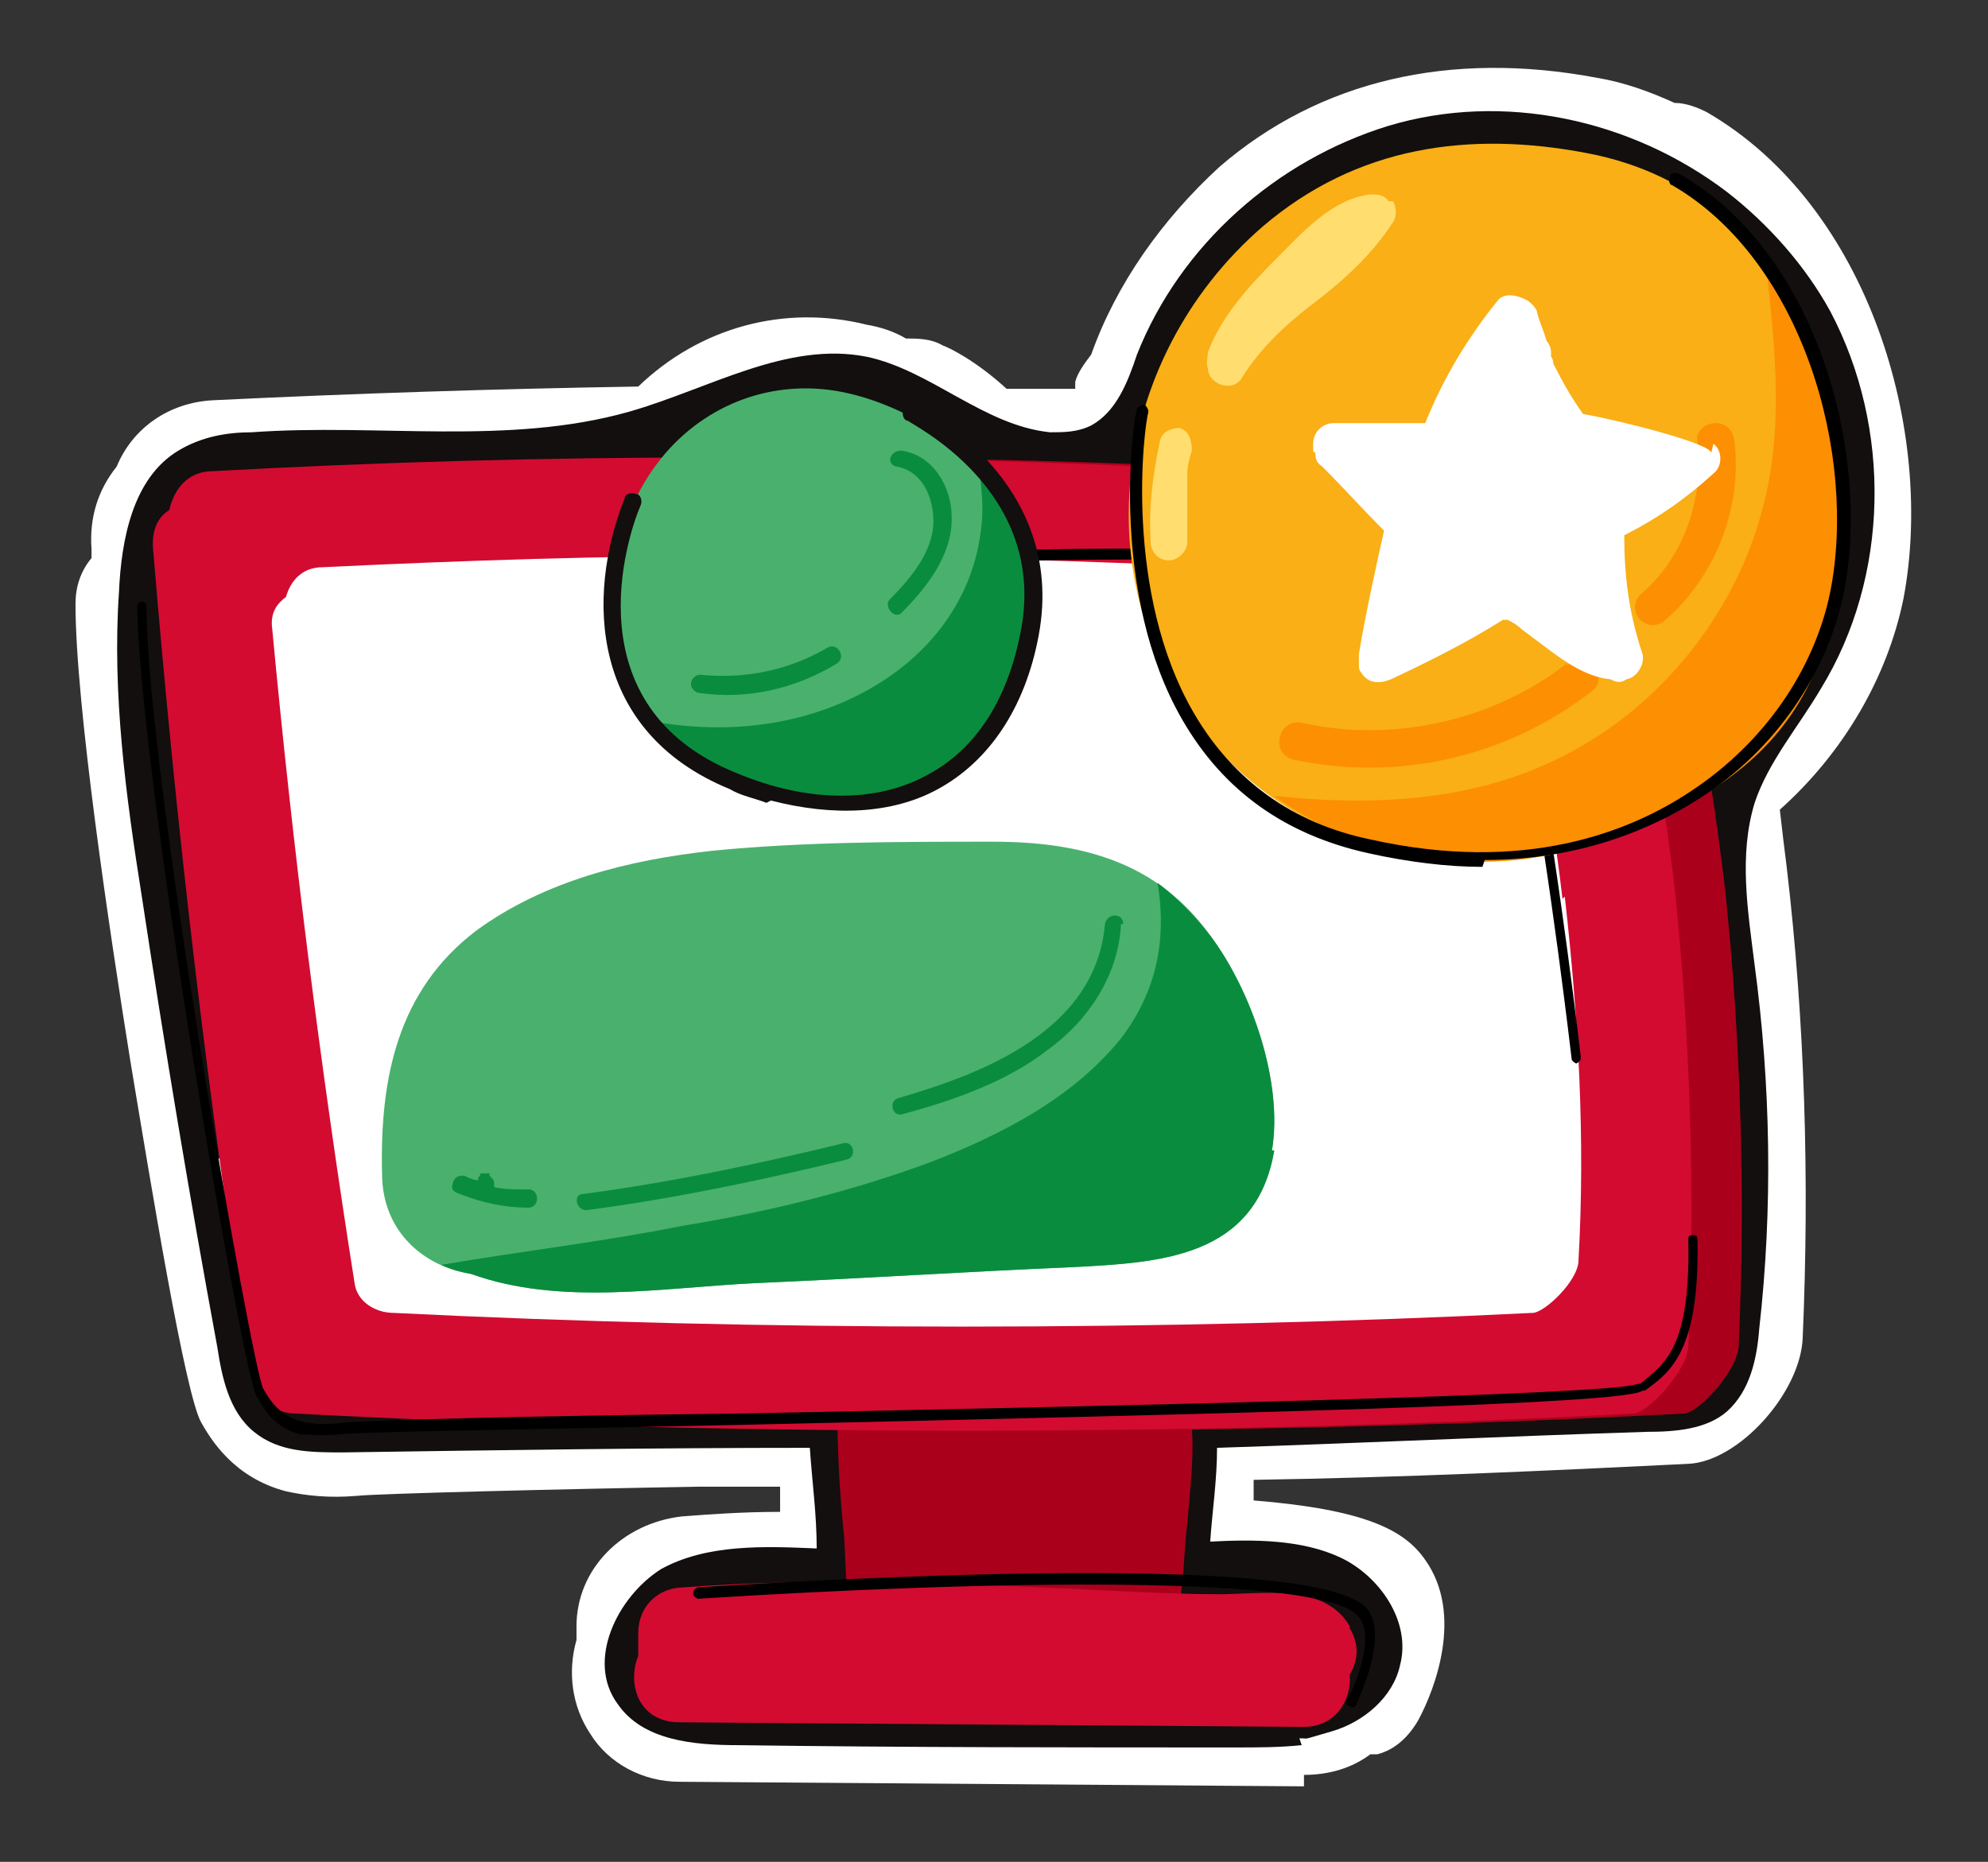
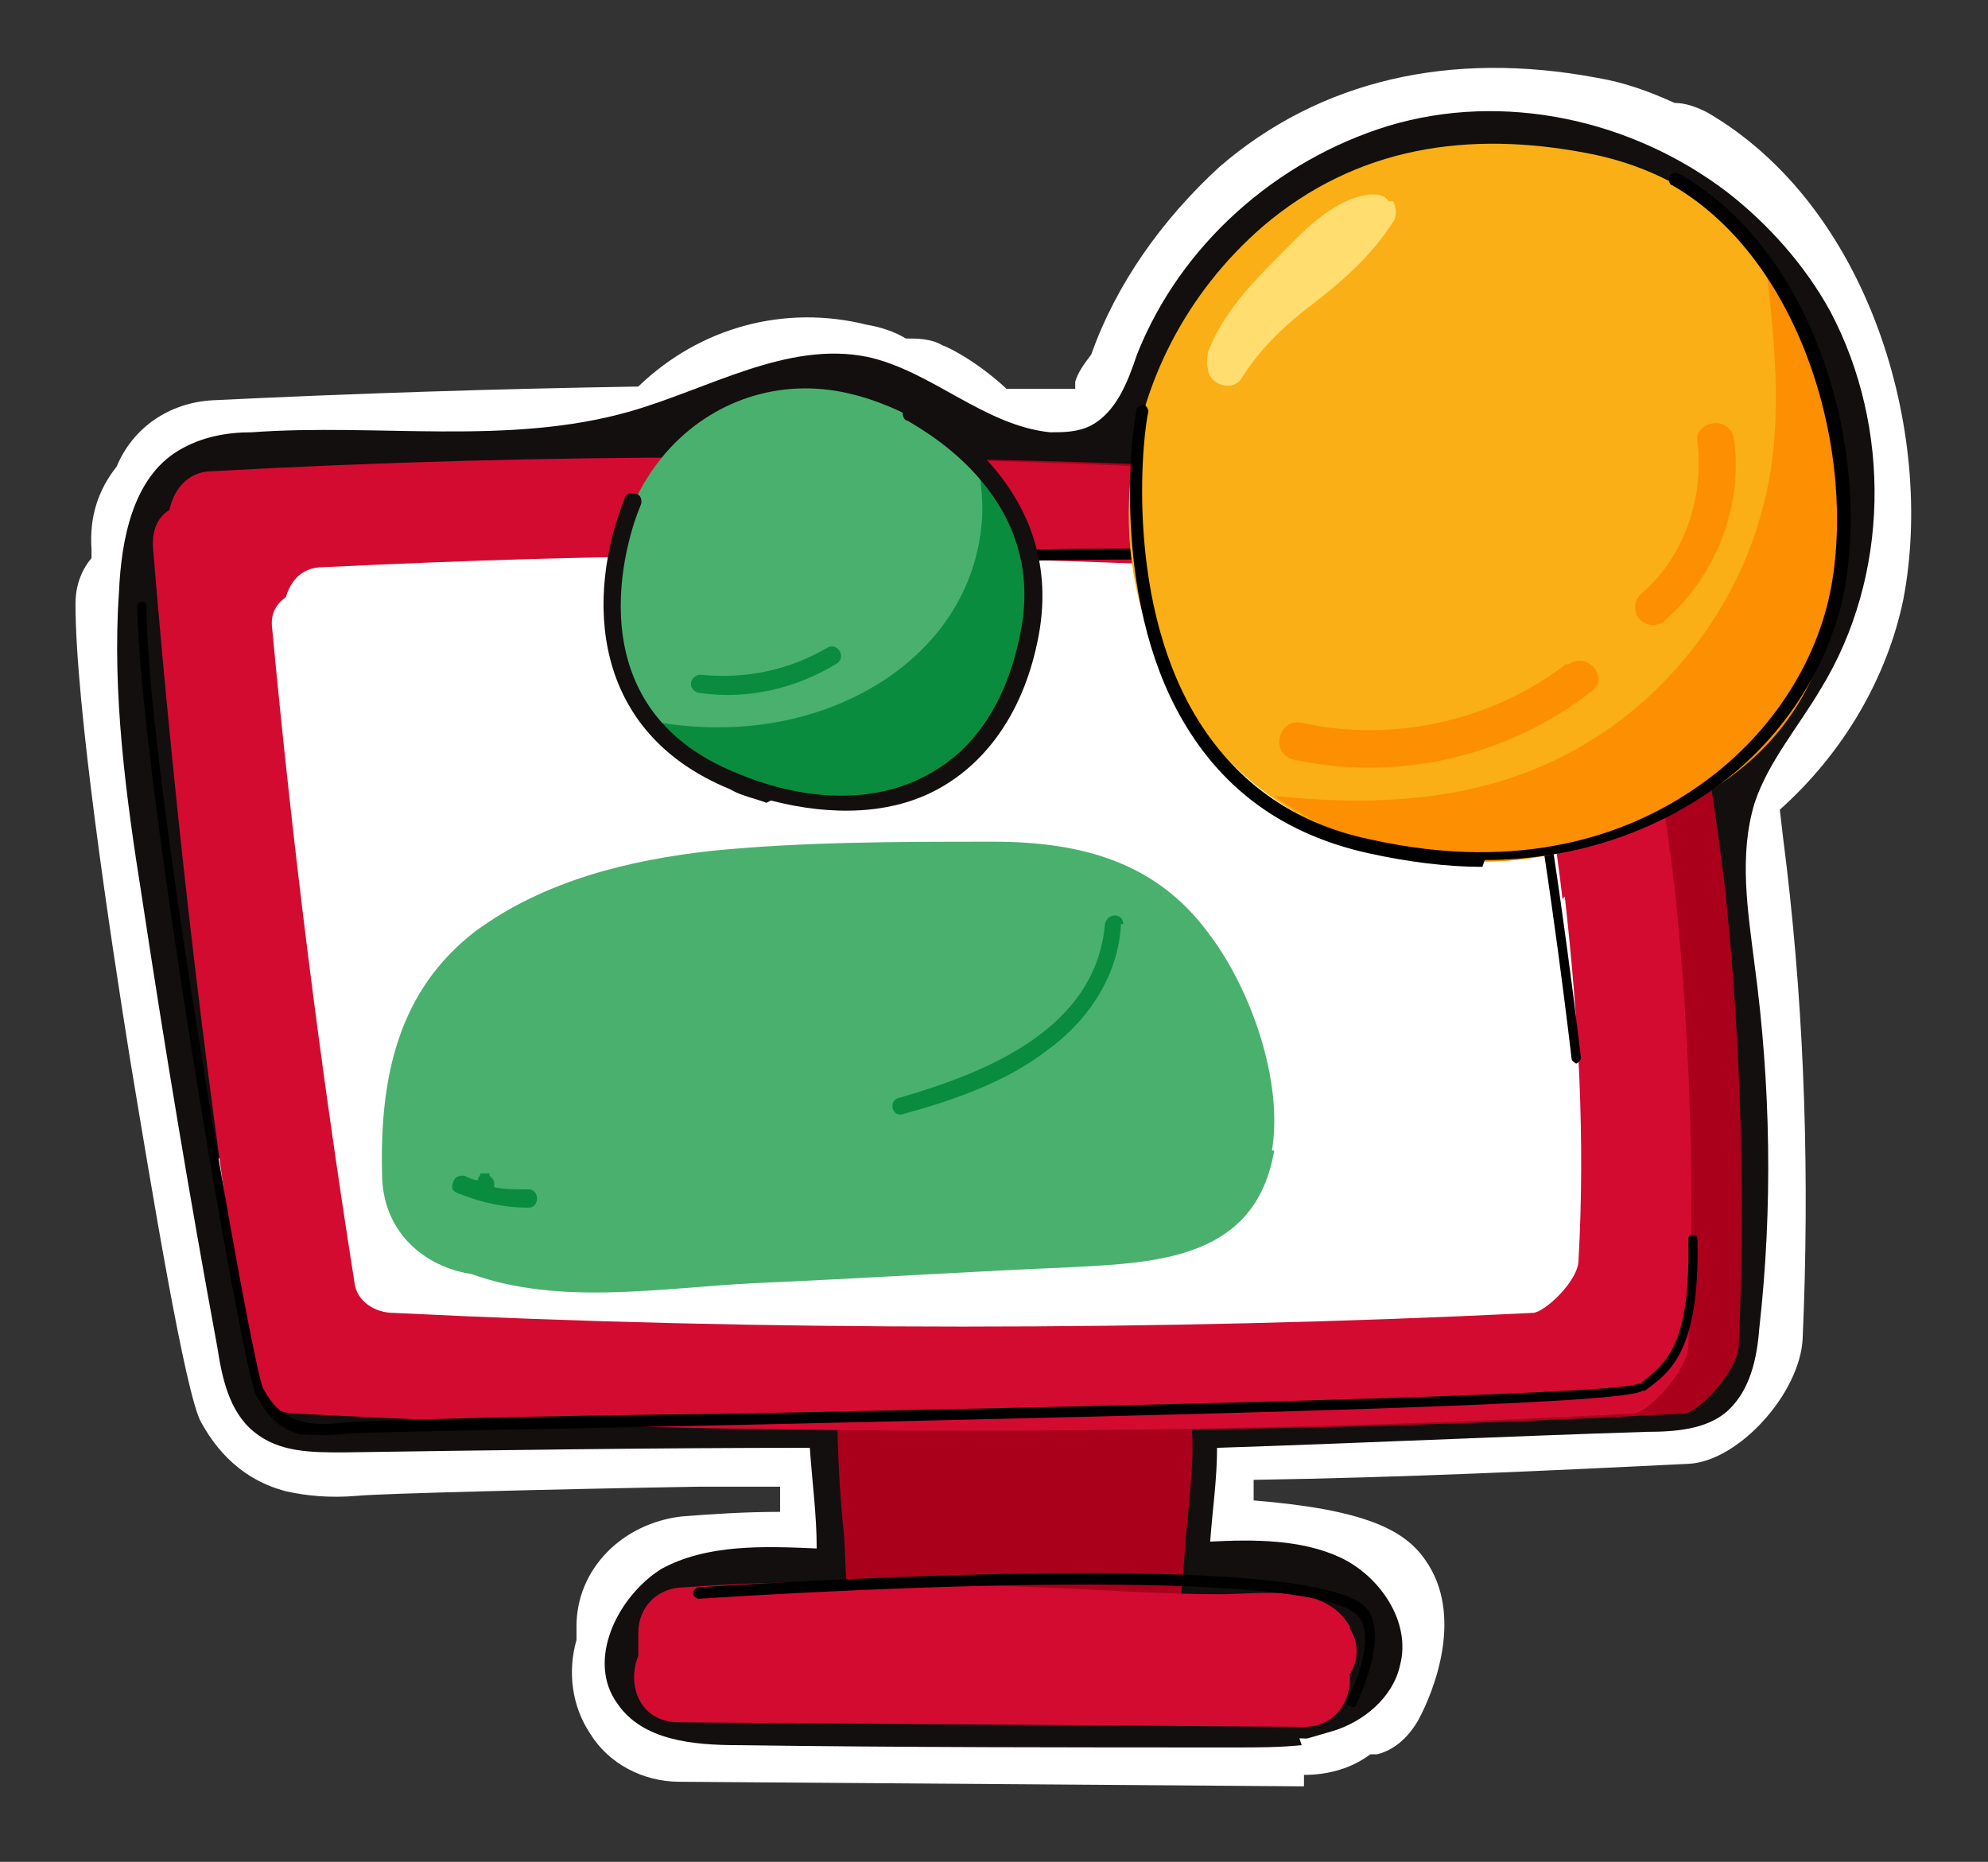
<svg xmlns="http://www.w3.org/2000/svg" version="1.1" viewBox="0 0 86.9 81.4">
  <rect x="0" y="0" width="86.9" height="81.4" fill="#333333" stroke="none" />
  <defs>
    <style>
      .cls-1 {
        fill: #ab001c;
      }

      .cls-2 {
        fill: #fd8f02;
      }

      .cls-3 {
        fill: #fff;
      }

      .cls-4 {
        fill: #49b16d;
      }

      .cls-5 {
        fill: #0a8c3f;
      }

      .cls-6 {
        fill: #ffdd6e;
      }

      .cls-7 {
        fill: #120f0e;
      }

      .cls-8 {
        fill: #d30b31;
      }

      .cls-9 {
        fill: #f9af15;
      }
    </style>
  </defs>
  <g>
    <g id="icon">
      <g>
        <path class="cls-3" d="M57,78.1h0l-27.3-.2c-1.6,0-3.1-.8-3.9-2.1-.8-1.2-1-2.7-.6-4.1v-.6c0-2.5,2-4.5,4.6-4.8,1.3-.1,2.7-.2,4.3-.2,0-.4,0-.7,0-1.1-1.2,0-2.4,0-3.6,0-5.9.1-14,.3-14.9.4-1.2.1-2.2,0-3.1-.2-2.3-.6-3.3-2.3-3.7-3-.7-1.2-2.2-10.4-3.1-15.8-.9-5.6-2.4-15.6-2.4-20,0-.7.2-1.4.7-2,0-.1,0-.3,0-.4-.1-1.4.3-2.6,1.1-3.6.7-1.7,2.3-2.8,4.2-2.9,6.2-.3,12.4-.5,18.6-.6,2.7-2.6,6.4-3.6,10-2.7.6.1,1.2.3,1.7.6.5,0,1.1,0,1.6.3h0c.3.1,1.5.7,2.8,1.9,1,0,2,0,3,0,0,0,0-.2,0-.3.1-.4.4-.8.7-1.2,1.1-3.1,3.1-5.9,5.6-8.2,4.4-3.8,10.1-5.1,16.5-3.9,1.2.2,2.3.6,3.4,1.1.5,0,1,.2,1.4.4,7.1,4.1,10,14,8.6,21.3-.7,3.4-2.6,6.7-5.4,9.2.1.9.2,1.7.3,2.5.8,6.8,1,13.7.7,20.6-.1,2.4-2.8,5.4-5,5.5-6.1.3-12.5.6-19,.7,0,.3,0,.5,0,.8,0,0,0,0,0,.1,4.9.4,6.6,1.3,7.5,2.6,1.7,2.4.4,5.7-.3,7-.4.7-1,1.3-1.8,1.5,0,0-.2,0-.3,0-.8.6-1.8.9-2.9.9ZM61.5,75.4h0s0,0,0,0ZM30.4,73.3s0,0,0,0c0,0,0,0,0,0ZM30.6,72.4l25.5.2c0,0,0-.1,0-.2-.5,0-1.2,0-1.7,0-.4,0-.9,0-1.3,0h-1.6c-.8,0-1.5-.4-2-1.1-.5-.6-.7-1.4-.6-2.2,0-.1,0-.2,0-.3,0,0,0-.1,0-.2,0,0,0-.1,0-.2,0-.4,0-.7,0-1.1,0-.4,0-.8,0-1.1,0-.3,0-.6,0-.9,0-.9.2-2,.1-2.8,0-.8.2-1.5.7-2.1s1.3-.9,2-.9c7.1,0,14.1-.3,20.8-.7.2-.2.3-.4.4-.5.3-6.5,0-13-.6-19.4-.1-1.2-.3-2.5-.5-3.9-.2-1,.3-2,1.1-2.7,2.4-1.8,4.1-4.3,4.6-6.9,1-5-.9-11.9-5.1-14.9-.4,0-.7-.1-1-.3-.9-.5-1.8-.8-2.8-1-4.8-.9-8.7,0-11.8,2.6-2,1.8-3.5,4-4.3,6.6,0,.3-.2.6-.4.8,0,.3,0,.6,0,1,0,1.5-1.4,2.7-2.9,2.7-2.5,0-4.6-.2-6.6-.2-.7,0-1.4-.3-1.9-.8-.5-.5-1-.9-1.4-1.1-.4,0-.8,0-1.3-.3-.6-.3-1.2-.5-1.8-.7-1.9-.5-3.9.2-5.2,1.7h0c-.5.7-1.3,1.1-2.1,1.1-6.3,0-12.7.2-19,.6-.1.3-.3.6-.5.8.7,8.5,1.7,17.2,2.8,25.7,0,.5,0,1-.2,1.5.7,4.3,1.4,7.6,1.6,8.6,0,0,0,0,0,.1.1,0,.4,0,1,0,.8,0,4.8-.2,15.5-.4,0,0,0,0,.1,0,2.1,0,4.1,0,6.2,0,1.5,0,2.7,1.2,2.8,2.7,0,1.7.1,3.2.2,4.6,0,.3,0,.7,0,1,0,.3,0,.5,0,.8,0,.8-.2,1.5-.7,2.1s-1.2.9-2,.9c-.9,0-1.7,0-2.5.1,0,0,0,0-.1,0-1.4,0-2.7,0-3.9.2v.3s0,0,0,0ZM13.8,59.9h0,0ZM13.7,59.6s0,0,0,0c0,0,0,0,0,0ZM72.6,59.1h0ZM73.3,58.2h0ZM72,10.1s0,0,0,0c0,0,0,0,0,0h0Z" />
        <path class="cls-7" d="M56.9,76.3c-1,.1-1.9.1-2.9.1-7.2,0-14.5,0-21.7-.1-2,0-4.2-.2-5.3-1.8-1.4-1.9,0-4.7,1.9-5.9,2-1.1,4.5-1,6.8-.9,0-1.5-.2-2.9-.3-4.4-6.8,0-13.6.1-20.4.2-1.4,0-2.8,0-3.9-.9-1.1-.9-1.4-2.4-1.6-3.7-1.2-6.5-2.3-13.1-3.3-19.7-.7-4.4-1.3-8.9-1-13.3.1-2.3.6-5,2.6-6.2,1-.6,2.1-.8,3.2-.8,5.5-.4,11.2.6,16.5-.9,3.5-1,6.9-3.1,10.4-2.4,2.8.6,5.1,3,8,3.3.6,0,1.2,0,1.8-.3,1.1-.6,1.6-1.9,2-3.1,1.9-4.8,6.1-8.5,11-10,5-1.5,10.6-.3,14.8,2.9,1.8,1.4,3.4,3.2,4.5,5.2,2.7,5.1,2.6,11.6-.4,16.5-1,1.7-2.3,3.2-2.9,5-.7,2.3-.3,4.7,0,7.1.7,5.2.8,10.6.2,15.9-.1,1.3-.4,2.7-1.4,3.6-.9.8-2.3.9-3.5.9-6.3.2-12.6.5-18.8.7,0,1.4-.2,2.7-.3,4.1,1.9-.1,4-.1,5.7.7s3.1,2.8,2.6,4.7c-.3,1.4-1.6,2.5-3,2.9s-.9.3-1.4.3ZM60,74.6s0,0,0,0c0,0,0,0,0,0ZM30.3,61.1c2.1,0,4.2,0,6.3,0,.6,0,1.1.5,1.1,1.1,0,1.8.1,3.3.2,4.7,0,.3,0,.6,0,1,0,.3,0,.6,0,.8,0,.3,0,.6-.3.8-.2.2-.5.4-.8.4-.9,0-1.7,0-2.5.1-1.7,0-3.2,0-4.5.2-.2,0-1,.1-1,.9v1c0,.1,0,.3-.1.4-.1.3-.1.8,0,1,.1.2.4.3.7.3l27.3.2h0c.3,0,.5,0,.6-.2.2-.2.3-.5.2-.8,0-.3,0-.5.2-.7,0,0,0,0,0,0,.2-.2.1-.6,0-.9-.5-.9-1.8-.9-3.5-.9-.4,0-.8,0-1.2,0h-1.6c-.3,0-.6-.2-.8-.5-.2-.2-.3-.6-.3-.9,0-.1,0-.2,0-.3,0,0,0-.1,0-.2,0,0,0-.1,0-.2,0-.4,0-.8,0-1.1,0-.4,0-.7,0-1.1,0-.3,0-.5,0-.8,0-1,.2-2.1.1-3.1,0-.3,0-.6.3-.8.2-.2.5-.4.8-.4,7.4,0,14.6-.3,21.4-.7.5-.2,1.4-1.4,1.4-1.8.3-6.7.1-13.4-.6-19.9-.1-1.2-.3-2.6-.5-4,0-.4.1-.8.4-1.1,2.7-2,4.7-5,5.2-7.9,1.4-7.2-2.1-14.3-6.3-16.9-.2,0-.5,0-.7-.1-1-.5-2.1-.9-3.3-1.2-5.3-1-9.8,0-13.2,3-2.3,2-3.9,4.5-4.8,7.3,0,.2-.2.4-.4.6,0,.4-.1.9-.2,1.6,0,.6-.6,1.1-1.2,1.1-2.5,0-4.6-.2-6.6-.2-.3,0-.6-.1-.8-.3-.8-.9-1.7-1.4-2.2-1.7-.3.1-.6.1-.9,0-.7-.3-1.4-.6-2.1-.8-2.5-.6-5.1.2-6.9,2.2h-.1c-.2.4-.5.5-.9.5-6.5,0-13.2.3-19.6.6-.6,0-.8.5-.9.8,0,.3-.2.5-.5.7,0,0-.3.2-.2.8.7,8.7,1.7,17.4,2.8,26.1,0,.4,0,.7-.3.9.8,5,1.6,8.9,1.9,9.6.3.6.6.9,1.2,1.1.4.1,1,.1,1.6,0,.8,0,5.3-.2,15.3-.4ZM73.5,60.5h0ZM12.2,60.4s0,0,0,0c0,0,0,0,0,0ZM39.5,18.7h0ZM49.8,18.7s0,0,0,0c0,0,0,0,0,0ZM40.5,18.4s0,0,0,0c0,0,0,0,0,0Z" />
        <g>
          <path class="cls-1" d="M49,58.9c-1.7-.1-3.5,0-5.2.2-1.5,0-3.7-.3-5,.5,0,0,0,0-.1,0-1.1,0-2.1.6-2.1,1.9,0,1.9.1,3.8.3,5.7.1,1.5,0,3.5.9,4.8,1,1.3,2.5,1.2,4,1.2,1.9,0,3.7,0,5.6,0,1.5,0,3-.1,3.7-1.6.7-1.4.6-3.5.8-5,.2-2.8,1.1-7.4-2.9-7.7Z" />
          <path class="cls-8" d="M59,71.1c-1.1-1.9-3.8-1.4-5.7-1.4-2.6,0-5.2-.2-7.8-.3-5.2-.2-10.4-.4-15.6,0-1.1,0-2,.8-2,2,0,.3,0,.7,0,1-.5,1.2,0,2.9,1.8,2.9l27.3.2c1.4,0,2.1-1.2,2-2.3,0,0,0,0,0,0,.4-.6.4-1.4,0-2Z" />
          <path class="cls-1" d="M75.4,38.8c-.4-3.3-.9-6.5-1.5-9.7-.5-2.5-.7-6.2-3.2-7.3-1.2-.6-2.7-.5-4-.6-1.6-.1-3.1-.2-4.7-.3-3.3-.2-6.5-.4-9.8-.5-6.3-.3-12.6-.4-18.9-.4-7.3,0-14.5.2-21.8.6-1.1,0-1.7.8-1.9,1.7-.5.3-.8.9-.7,1.8,1,12.1,2.4,24.1,4.3,36.1.1,1,1.1,1.6,1.9,1.6,18.9,1,39.7,1,58.5,0,.6,0,2.3-1.8,2.4-2.9.3-6.7.1-13.4-.6-20.1Z" />
          <path class="cls-8" d="M73.2,38.8c-.4-3.3-.9-6.5-1.5-9.7-.5-2.5-.7-6.2-3.2-7.3-1.2-.6-2.7-.5-4-.6-1.6-.1-3.1-.2-4.7-.3-3.3-.2-6.5-.4-9.8-.5-6.3-.3-12.6-.4-18.9-.4-7.3,0-14.5.2-21.8.6-1.1,0-1.7.8-1.9,1.7-.5.3-.8.9-.7,1.8,1,12.1,2.4,24.1,4.3,36.1.1,1,1.1,1.6,1.9,1.6,18.9,1,39.7,1,58.5,0,.6,0,2.3-1.8,2.4-2.9.3-6.7.1-13.4-.6-20.1Z" />
          <path class="cls-3" d="M68.3,39.3c-.3-2.6-.7-5.1-1.3-7.7-.4-2-.6-4.9-2.7-5.8-1.1-.4-2.3-.4-3.4-.5-1.3,0-2.7-.2-4-.3-2.8-.2-5.5-.3-8.3-.4-5.3-.2-10.7-.3-16-.3-6.2,0-12.3.2-18.5.5-.9,0-1.4.6-1.6,1.3-.4.3-.7.7-.6,1.4.9,9.6,2.1,19.1,3.6,28.6.1.8.9,1.3,1.7,1.3,16,.8,33.7.8,49.8,0,.5,0,2-1.4,2-2.3.3-5.3,0-10.6-.6-15.9Z" />
          <path d="M13.1,62.7c-1.1-.3-1.5-1-1.9-1.7-.6-1-5.1-27.2-5.2-34.5,0-.1.1-.2.2-.2.1,0,.2.1.2.2,0,7.1,4.6,33.2,5.1,34.2.5.9,1.2,1.8,3.5,1.5.9-.1,8.1-.3,17.3-.4,15.3-.3,38.3-.8,39.3-1.3h.1c1.1-.9,2.2-1.6,2.1-6.3,0-.1,0-.2.2-.2.1,0,.2,0,.2.2.1,4.9-1.2,5.8-2.3,6.6h-.1c-.7.6-17.6,1-39.6,1.5-9.2.2-16.4.3-17.3.4-.9.1-1.5,0-2,0Z" />
          <path d="M30.5,69.9c0,0-.2-.1-.2-.2,0-.1,0-.2.2-.3,6.4-.4,27.5-1.6,29.3,1,.9,1.3-.5,4-.5,4.1,0,.1-.2.2-.3.1-.1,0-.2-.2-.1-.3.4-.7,1.2-2.8.5-3.6-1.4-1.9-16.4-1.6-28.9-.8,0,0,0,0,0,0Z" />
          <path d="M68.9,46.5c0,0-.2-.1-.2-.2,0,0-.9-7.8-2-13.8-1-5.5-1.7-6-2.8-6.9,0,0-.2-.2-.3-.2-1.2-1-18.1-1.2-24-.6-.1,0-.2,0-.3-.2,0-.1,0-.2.2-.3,5-.5,22.8-.5,24.3.7.1,0,.2.2.3.2,1.2.9,2,1.5,3,7.2,1.1,6,2,13.8,2,13.8,0,.1,0,.2-.2.3,0,0,0,0,0,0Z" />
        </g>
        <g>
          <g>
            <path class="cls-9" d="M79,15c-1.7-4.4-4.9-7.4-9.6-8.3-5.2-1-10.1-.3-14.2,3.2-6.7,5.8-8,15.9-2.1,22.7,3.2,3.7,8.3,5.5,13.1,5,1.9-.2,4-.8,5.8-1.7,3.2-1.3,5.9-3.3,7.3-6.7,1.9-4.4,1.3-9.8-.4-14.2Z" />
            <path class="cls-2" d="M79,15c-.5-1.3-1.1-2.4-1.8-3.4.4,3.6.8,7.3-.2,10.8-1.1,4.1-3.9,7.8-7.5,10-4.2,2.6-9,2.9-13.8,2.4,3,2.2,6.9,3.1,10.6,2.8,1.9-.2,4-.8,5.8-1.7,3.2-1.3,5.9-3.3,7.3-6.7,1.9-4.4,1.3-9.8-.4-14.2Z" />
            <path class="cls-2" d="M68.5,29c-3.2,2.5-7.6,3.5-11.6,2.6-1-.2-1.4,1.3-.4,1.6,4.6,1,9.4-.1,13.1-3,.8-.6-.3-1.8-1.1-1.1Z" />
            <path class="cls-2" d="M75.8,19.3c0-.4-.3-.8-.8-.8s-.9.4-.8.8c.3,2.5-.6,5.1-2.5,6.7-.3.3-.3.8,0,1.1s.8.3,1.1,0c2.2-1.9,3.4-5,3-7.9Z" />
            <path class="cls-6" d="M60.7,8.8c-.2-.3-.5-.3-.8-.3-1.7.2-3,1.7-4.1,2.8-1.2,1.2-2.4,2.5-3,4.1,0,.2-.1.5,0,.7,0,.7,1.1,1.1,1.5.4.8-1.3,2-2.4,3.2-3.3,1.3-1,2.5-2.1,3.4-3.5.2-.3.1-.7,0-.9Z" />
-             <path class="cls-6" d="M51.7,18.7c-.4,0-.9.1-1,.6-.3,1.4-.5,2.9-.4,4.4,0,.4.3.8.8.8.4,0,.8-.4.8-.8,0-.7,0-1.4,0-2.1,0-.2,0-.3,0-.5,0,0,0-.1,0-.2,0,0,0,0,0,0,0,0,0,0,0,0,0,0,0-.1,0-.2,0-.3.1-.7.2-1,0-.4-.1-.9-.6-1Z" />
          </g>
-           <path class="cls-3" d="M74.8,19.8c0-.4-3.9-1.4-5.6-1.7,0,0,0,0,0,0-.5-.7-.9-1.4-1.3-2.2,0,0,0-.2-.1-.3,0,0,0-.1,0-.2,0-.2-.1-.4-.2-.5-.1-.4-.3-.8-.4-1.2,0-.2-.3-.5-.5-.6-.4-.2-.9-.3-1.2,0-1.3,1.6-2.4,3.4-3.2,5.4-1.3,0-2.6,0-4,0-.5,0-.9.4-.9.9s0,.3.1.4c0,.2,0,.4.3.6.9.9,1.8,1.9,2.7,2.8-.4,1.8-.8,3.6-1.1,5.4,0,.1,0,.3,0,.4,0,.2,0,.3.1.4.3.5.8.5,1.3.3,1.7-.8,3.3-1.6,4.9-2.6,0,0,.1,0,.2,0,.2.1.4.2.6.4.4.3.8.6,1.2.9.8.6,1.7,1.2,2.7,1.3,0,0,0,0,0,0,.2.1.4.2.7,0,.5-.1.8-.7.7-1.1-.6-1.8-.8-3.4-.8-5.2,1.4-.7,2.7-1.6,3.9-2.7.4-.3.4-1,0-1.3Z" />
          <path d="M64.8,37.9c-1.5,0-3.2-.2-5-.6-3.6-.8-6.3-2.7-8.1-5.8-3.2-5.5-2.2-13-2-13.6,0-.1.2-.2.3-.2.1,0,.2.2.2.3-.2.7-1.1,7.9,2,13.2,1.7,2.9,4.3,4.8,7.7,5.5,6.7,1.5,11.3-.3,14-2.1,3.2-2.1,5.4-5.3,6.1-8.7,1.2-6-1.2-14.5-6.9-17.8-.1,0-.2-.2-.1-.4,0-.1.2-.2.4-.1,6,3.4,8.4,12.2,7.2,18.3-.7,3.5-3,6.9-6.3,9-2,1.3-5.2,2.7-9.4,2.7Z" />
        </g>
        <g>
          <g>
            <path class="cls-4" d="M44,22c-1.4-2.4-4.3-4.2-6.9-4.8-3-.7-6,.3-8,2.6-2.4,2.8-2.6,6.3-1.9,9.7.3,1.3,1.2,2.4,2.4,3,4.4,4.4,12.7,3.7,14.8-2.6.8-2.5.9-5.5-.4-7.9Z" />
            <path class="cls-4" d="M55.6,50.3c.5-3-.9-7-2.7-9.4-2.3-3.2-5.6-4.1-9.5-4.1-4.1,0-8.3,0-12.3.4-3.6.4-7.3,1.3-10.3,3.5-3.4,2.6-4.2,6.4-4.1,10.6,0,2.6,1.9,4.1,3.9,4.4,3.9,1.4,8.3.6,12.4.4,4.6-.2,9.2-.5,13.9-.7,3.8-.2,8-.4,8.8-5.1Z" />
            <path class="cls-5" d="M44,22c-.3-.5-.7-1.1-1.2-1.5.1.8.2,1.7.1,2.5-.4,3.9-3.2,6.7-6.8,8-2.5.9-5.2,1-7.8.5.4.4.8.7,1.3.9,4.4,4.4,12.7,3.7,14.8-2.6.8-2.5.9-5.5-.4-7.9Z" />
-             <path class="cls-5" d="M55.6,50.3c.5-3-.9-7-2.7-9.4-.7-.9-1.5-1.7-2.3-2.3.4,2.4,0,4.7-1.6,6.8-2.1,2.6-5.2,4.2-8.3,5.4-3.5,1.3-7.2,2.2-10.9,2.8-3.5.7-7,1.1-10.5,1.7.4.2.8.3,1.3.4,3.9,1.4,8.3.6,12.4.4,4.6-.2,9.2-.5,13.9-.7,3.8-.2,8-.4,8.8-5.1Z" />
+             <path class="cls-5" d="M55.6,50.3Z" />
            <path class="cls-5" d="M49.1,40.4c0-.5-.7-.5-.8,0-.4,4.6-5.2,6.5-9,7.6-.5.1-.3.9.2.7,2.2-.6,4.5-1.4,6.3-2.8,1.8-1.3,3.1-3.3,3.2-5.5Z" />
-             <path class="cls-5" d="M36.8,50c-3.7.9-7.5,1.7-11.3,2.2-.5,0-.3.8.2.7,3.8-.5,7.6-1.3,11.3-2.2.5-.1.3-.9-.2-.7Z" />
            <path class="cls-5" d="M22.9,52c-.4,0-.9,0-1.3-.1,0,0,0-.1,0-.2,0-.1-.1-.2-.2-.3,0,0,0,0,0-.1,0,0,0,0-.1,0,0,0-.1,0-.2,0,0,0,0,0-.1,0,0,0,0,0,0,0,0,0,0,.1-.1.2,0,0,0,0,0,.1,0,0,0,0,0,0-.2,0-.4-.1-.6-.2-.2,0-.4,0-.5.3s0,.4.3.5c1,.4,2,.6,3,.6.5,0,.5-.8,0-.8Z" />
            <path class="cls-5" d="M36.2,28.3c-1.7,1-3.6,1.4-5.6,1.2-.2,0-.4.2-.4.4,0,.2.2.4.4.4,2.1.3,4.2-.2,6-1.3.4-.3,0-.9-.4-.7Z" />
-             <path class="cls-5" d="M41.6,22.6c0-1.3-.8-2.7-2.2-2.9-.5,0-.7.6-.2.7,1.1.2,1.6,1.3,1.6,2.4,0,1.3-1,2.5-1.9,3.4-.3.3.2.9.5.6,1.1-1.1,2.2-2.5,2.2-4.1Z" />
          </g>
          <path class="cls-7" d="M33.5,35.1c-.5-.2-1.1-.3-1.6-.6-6.1-2.5-6.3-8.4-4.6-12.7,0-.2.3-.3.5-.2.2,0,.3.3.2.5-.6,1.4-3,8.8,4.2,11.7,3.1,1.3,6.1,1.3,8.3.1,2.1-1.1,3.5-3.2,4.1-6.2,1.3-6.3-4.9-9.2-4.9-9.3-.2,0-.3-.3-.2-.5,0-.2.3-.3.5-.2,0,0,6.7,3.2,5.4,10.1-.6,3.2-2.2,5.5-4.4,6.7-2,1.1-4.6,1.2-7.3.5Z" />
        </g>
      </g>
    </g>
  </g>
</svg>